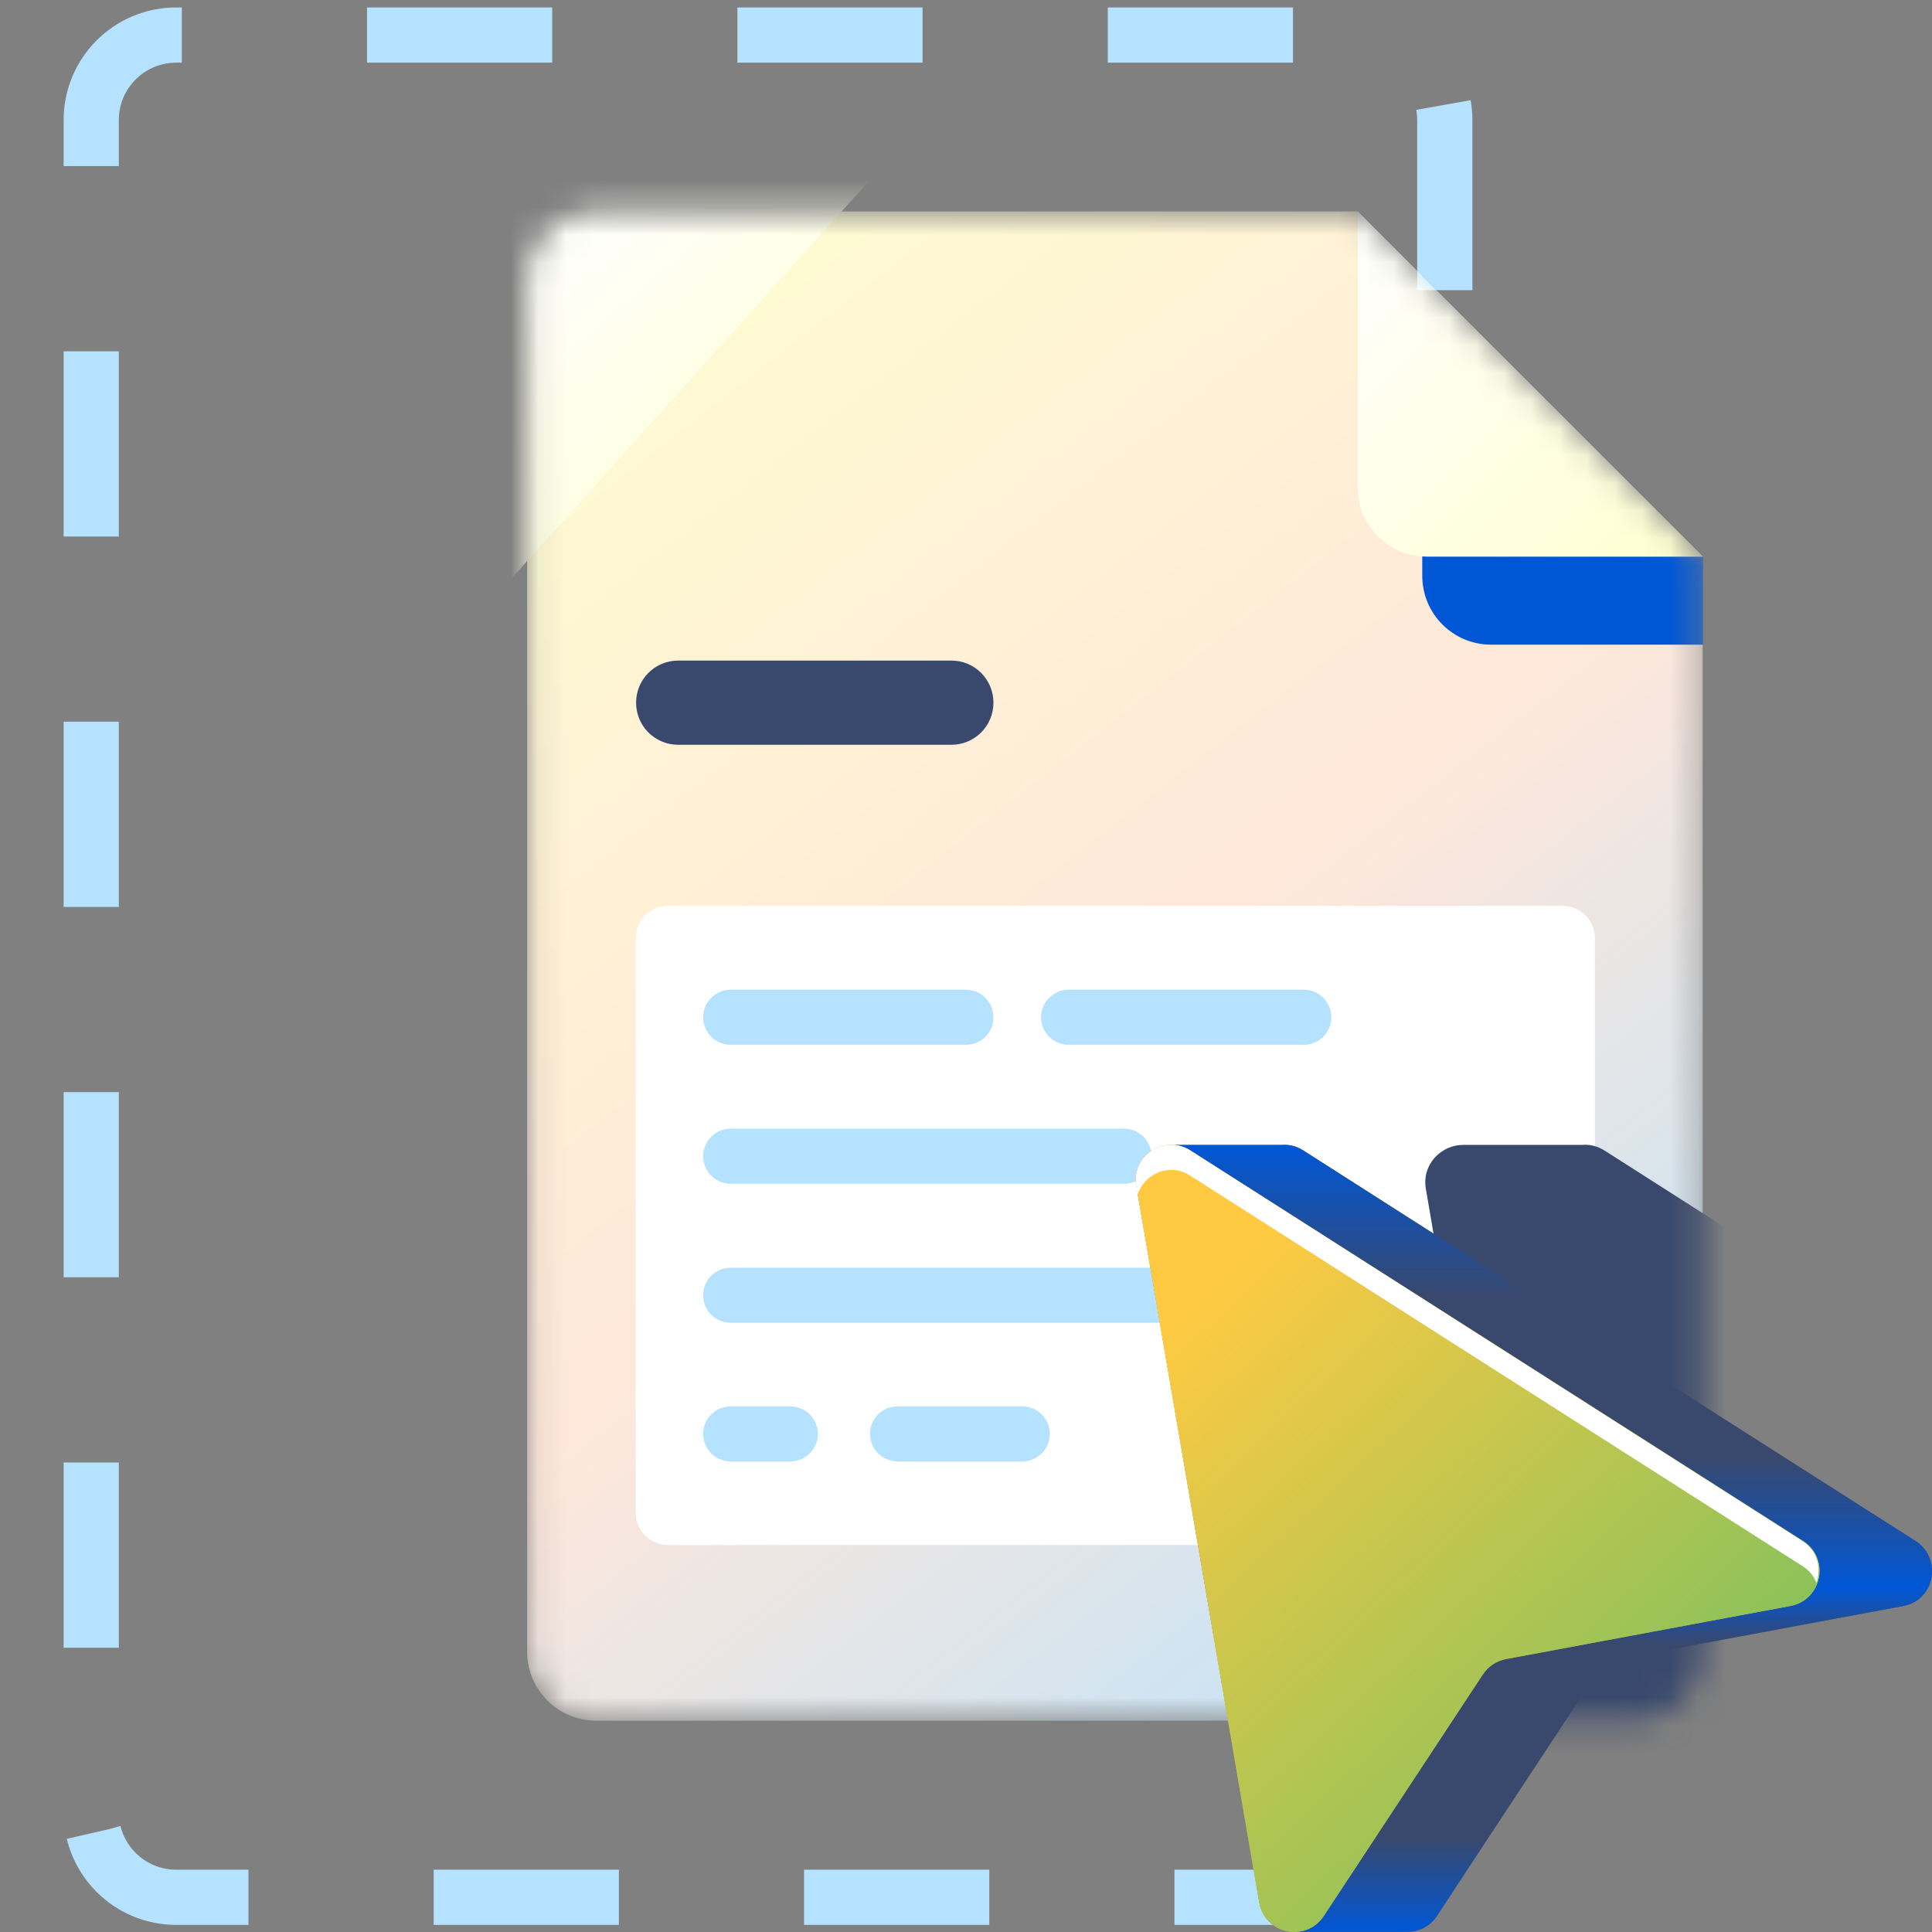
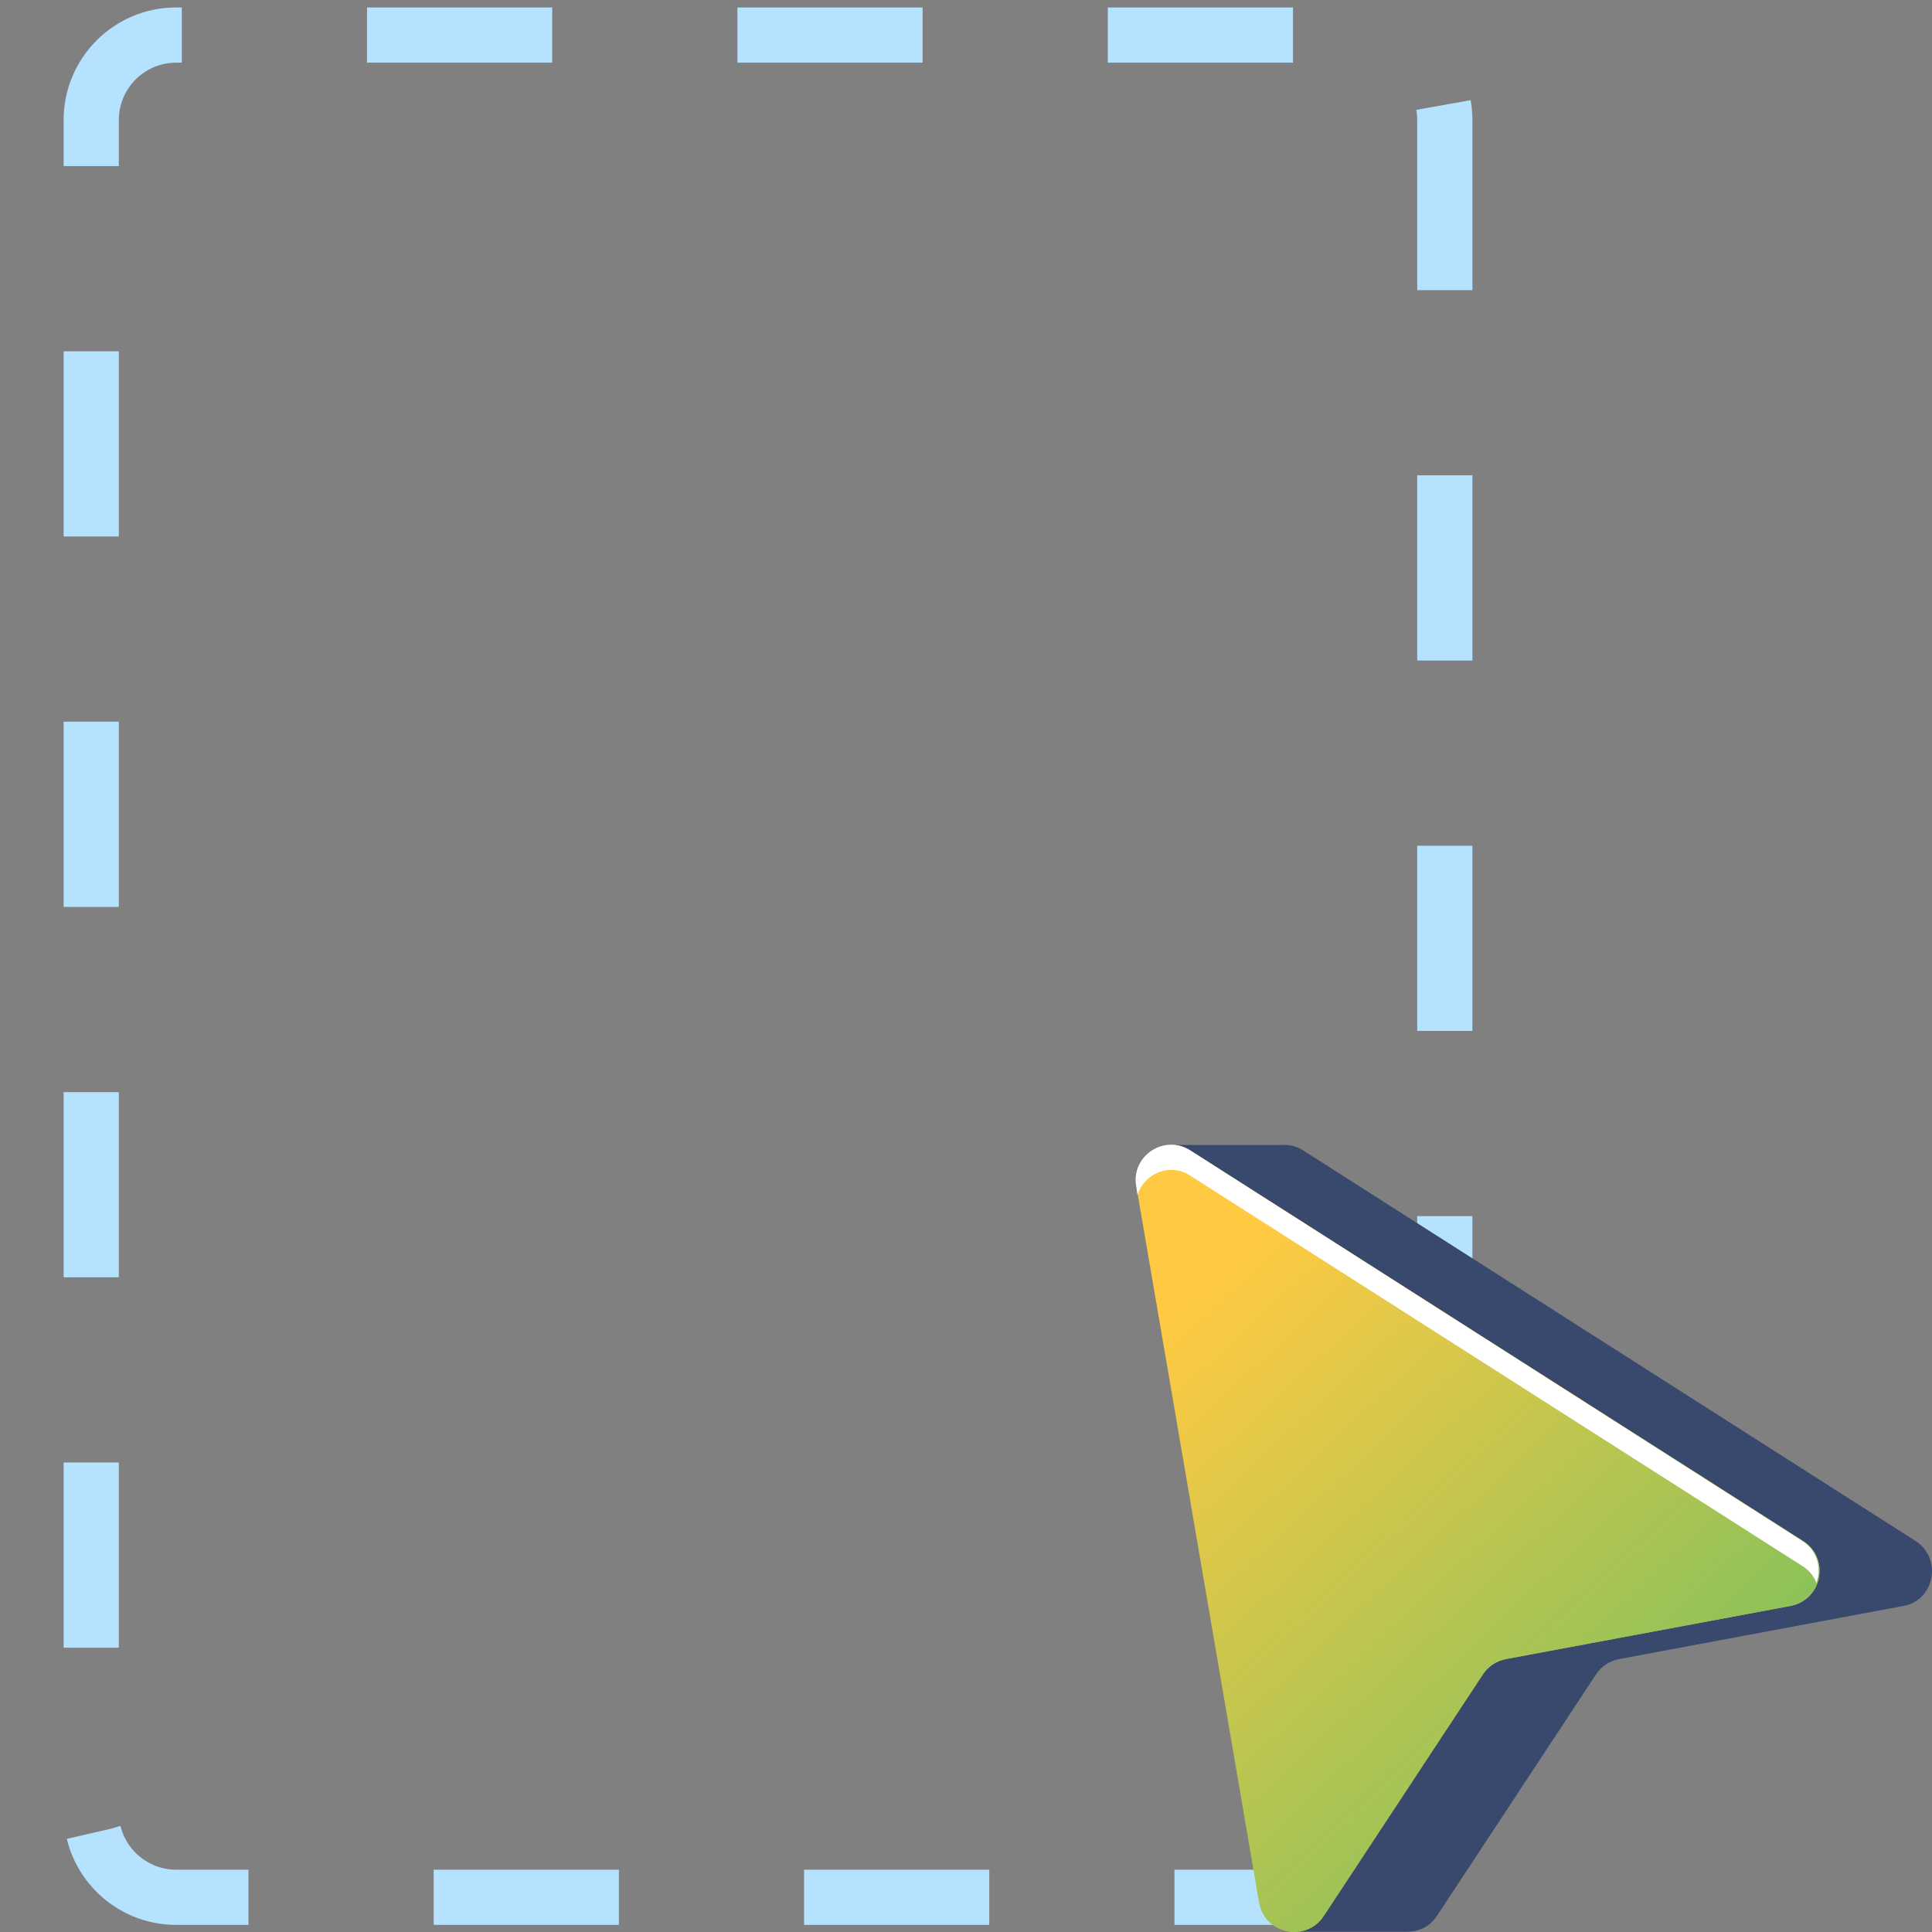
<svg xmlns="http://www.w3.org/2000/svg" width="70" height="70" viewBox="0 0 70 70" fill="none">
  <rect x="0" y="0" width="70" height="70" fill="#808080" stroke="none" />
  <g clip-path="url(#clip0_22487_180072)">
    <path d="M49.263 68.743H6.389C4.683 68.743 3.305 67.365 3.305 65.659V4.354C3.305 2.648 4.683 1.27 6.389 1.27H49.263C50.969 1.27 52.348 2.648 52.348 4.354V65.659C52.359 67.365 50.969 68.743 49.263 68.743Z" stroke="#B5E2FF" stroke-width="2" stroke-miterlimit="10" stroke-dasharray="6.71 6.71" />
    <mask id="mask0_22487_180072" style="mask-type:alpha" maskUnits="userSpaceOnUse" x="19" y="7" width="43" height="56">
-       <path d="M59.199 62.341H21.602C20.217 62.341 19.102 61.226 19.102 59.841V10.164C19.102 8.779 20.217 7.664 21.602 7.664H49.187L61.688 20.165V59.829C61.711 61.214 60.584 62.341 59.199 62.341Z" fill="white" />
-     </mask>
+       </mask>
    <g mask="url(#mask0_22487_180072)">
      <path d="M59.199 62.341H21.602C20.217 62.341 19.102 61.226 19.102 59.841V10.164C19.102 8.779 20.217 7.664 21.602 7.664H49.187L61.688 20.165V59.829C61.711 61.214 60.584 62.341 59.199 62.341Z" fill="#B5E2FF" />
      <path d="M59.199 62.341H21.602C20.217 62.341 19.102 61.226 19.102 59.841V10.164C19.102 8.779 20.217 7.664 21.602 7.664H49.187L61.688 20.165V59.829C61.711 61.214 60.584 62.341 59.199 62.341Z" fill="url(#paint0_linear_22487_180072)" />
      <path d="M16.096 23.663L-6.312 21.01L15.99 -3.781L38.398 -1.128L16.096 23.663Z" fill="white" />
-       <path d="M16.096 23.663L-6.312 21.01L15.99 -3.781L38.398 -1.128L16.096 23.663Z" fill="url(#paint1_linear_22487_180072)" />
      <path d="M24.205 55.98H56.614C57.26 55.98 57.788 55.452 57.788 54.806V33.994C57.788 33.349 57.26 32.82 56.614 32.82H24.205C23.559 32.82 23.031 33.349 23.031 33.994V54.806C23.031 55.463 23.559 55.98 24.205 55.98Z" fill="white" />
      <path d="M51.531 10V20.858C51.531 22.243 52.646 23.358 54.032 23.358H61.708V20.177L51.531 10Z" fill="#0057D6" />
      <path d="M49.195 7.664V17.665C49.195 19.05 50.31 20.165 51.696 20.165H61.697L49.195 7.664Z" fill="white" />
      <path d="M49.195 7.664V17.665C49.195 19.05 50.31 20.165 51.696 20.165H61.697L49.195 7.664Z" fill="url(#paint2_linear_22487_180072)" />
      <path d="M34.468 26.985H24.573C23.728 26.985 23.047 26.305 23.047 25.46C23.047 24.614 23.728 23.934 24.573 23.934H34.468C35.313 23.934 35.994 24.614 35.994 25.46C35.994 26.305 35.313 26.985 34.468 26.985Z" fill="#39486D" />
      <path d="M34.996 37.855H26.474C25.923 37.855 25.477 37.409 25.477 36.857C25.477 36.305 25.923 35.859 26.474 35.859H34.996C35.548 35.859 35.994 36.305 35.994 36.857C36.006 37.409 35.548 37.855 34.996 37.855ZM47.239 37.855H38.717C38.166 37.855 37.72 37.409 37.72 36.857C37.72 36.305 38.166 35.859 38.717 35.859H47.239C47.791 35.859 48.237 36.305 48.237 36.857C48.237 37.409 47.791 37.855 47.239 37.855ZM40.725 42.891H26.474C25.923 42.891 25.477 42.444 25.477 41.893C25.477 41.341 25.923 40.895 26.474 40.895H40.725C41.276 40.895 41.722 41.341 41.722 41.893C41.722 42.444 41.276 42.891 40.725 42.891ZM51.571 47.926H26.474C25.923 47.926 25.477 47.48 25.477 46.928C25.477 46.377 25.923 45.931 26.474 45.931H51.571C52.122 45.931 52.569 46.377 52.569 46.928C52.569 47.468 52.122 47.926 51.571 47.926ZM28.634 52.95H26.474C25.923 52.95 25.477 52.504 25.477 51.953C25.477 51.401 25.923 50.955 26.474 50.955H28.634C29.186 50.955 29.632 51.401 29.632 51.953C29.632 52.504 29.186 52.95 28.634 52.95ZM37.039 52.95H32.52C31.968 52.95 31.522 52.504 31.522 51.953C31.522 51.401 31.968 50.955 32.52 50.955H37.039C37.59 50.955 38.036 51.401 38.036 51.953C38.036 52.504 37.59 52.95 37.039 52.95Z" fill="#B5E2FF" />
      <path d="M81.96 56.882L58.144 41.692C57.885 41.528 57.604 41.458 57.334 41.481H53.037C52.227 41.469 51.5 42.185 51.664 43.089L56.441 70.932C56.571 71.672 57.193 72.071 57.827 72.071H62.205C62.639 72.071 63.062 71.883 63.344 71.46L69.53 62.07C69.741 61.753 70.058 61.542 70.433 61.471L81.491 59.405C82.7 59.182 83.005 57.562 81.96 56.882Z" fill="#39486D" />
    </g>
    <path d="M69.408 55.835L47.215 41.681C46.975 41.528 46.712 41.463 46.461 41.485H42.458C41.703 41.474 41.025 42.141 41.178 42.983L45.63 68.927C45.75 69.616 46.33 69.988 46.92 69.988H51C51.405 69.988 51.798 69.813 52.061 69.419L57.825 60.669C58.022 60.374 58.317 60.177 58.667 60.111L68.97 58.186C70.097 57.978 70.381 56.469 69.408 55.835Z" fill="#39486D" />
-     <path d="M69.408 55.835L47.215 41.681C46.975 41.528 46.712 41.463 46.461 41.485H42.458C41.703 41.474 41.025 42.141 41.178 42.983L45.63 68.927C45.75 69.616 46.33 69.988 46.92 69.988H51C51.405 69.988 51.798 69.813 52.061 69.419L57.825 60.669C58.022 60.374 58.317 60.177 58.667 60.111L68.97 58.186C70.097 57.978 70.381 56.469 69.408 55.835Z" fill="url(#paint3_linear_22487_180072)" />
    <path d="M41.17 42.983L45.621 68.927C45.818 70.075 47.328 70.392 47.962 69.419L53.726 60.669C53.923 60.374 54.218 60.177 54.568 60.111L64.871 58.186C66.02 57.968 66.315 56.469 65.331 55.835L43.127 41.681C42.187 41.08 40.973 41.889 41.17 42.983Z" fill="#FFCA42" />
    <path d="M41.17 42.983L45.621 68.927C45.818 70.075 47.328 70.392 47.962 69.419L53.726 60.669C53.923 60.374 54.218 60.177 54.568 60.111L64.871 58.186C66.02 57.968 66.315 56.469 65.331 55.835L43.127 41.681C42.187 41.08 40.973 41.889 41.17 42.983Z" fill="url(#paint4_linear_22487_180072)" />
    <path d="M41.213 43.291C41.454 42.536 42.362 42.109 43.117 42.591L65.309 56.744C65.56 56.897 65.724 57.116 65.812 57.356C65.998 56.831 65.867 56.197 65.309 55.836L43.127 41.683C42.187 41.081 40.973 41.88 41.17 42.984L41.213 43.291Z" fill="white" />
  </g>
  <defs>
    <linearGradient id="paint0_linear_22487_180072" x1="19.102" y1="7.664" x2="61.688" y2="62.341" gradientUnits="userSpaceOnUse">
      <stop stop-color="#FEFFCF" />
      <stop offset="0.517" stop-color="#FFE7DA" />
      <stop offset="1" stop-color="#FFE7DA" stop-opacity="0" />
    </linearGradient>
    <linearGradient id="paint1_linear_22487_180072" x1="30.182" y1="20.077" x2="19.447" y2="7.659" gradientUnits="userSpaceOnUse">
      <stop stop-color="#FEFFCF" />
      <stop offset="1" stop-color="#FEFFCF" stop-opacity="0" />
    </linearGradient>
    <linearGradient id="paint2_linear_22487_180072" x1="61.697" y1="20.165" x2="49.195" y2="7.664" gradientUnits="userSpaceOnUse">
      <stop stop-color="#FEFFCF" />
      <stop offset="1" stop-color="#FEFFCF" stop-opacity="0" />
    </linearGradient>
    <linearGradient id="paint3_linear_22487_180072" x1="55.578" y1="41.48" x2="55.578" y2="69.988" gradientUnits="userSpaceOnUse">
      <stop stop-color="#0057D6" />
      <stop offset="0.195" stop-color="#0057D6" stop-opacity="0" />
      <stop offset="0.395" stop-color="#0057D6" stop-opacity="0" />
      <stop offset="0.564" stop-color="#0057D6" />
      <stop offset="0.634" stop-color="#0057D6" stop-opacity="0" />
      <stop offset="0.88" stop-color="#0057D6" stop-opacity="0" />
      <stop offset="1" stop-color="#0057D6" />
    </linearGradient>
    <linearGradient id="paint4_linear_22487_180072" x1="59.143" y1="68.108" x2="41.148" y2="48.88" gradientUnits="userSpaceOnUse">
      <stop stop-color="#7DC15D" />
      <stop offset="1" stop-color="#7DC15D" stop-opacity="0" />
    </linearGradient>
    <clipPath id="clip0_22487_180072">
      <rect width="70" height="70" fill="white" />
    </clipPath>
  </defs>
</svg>